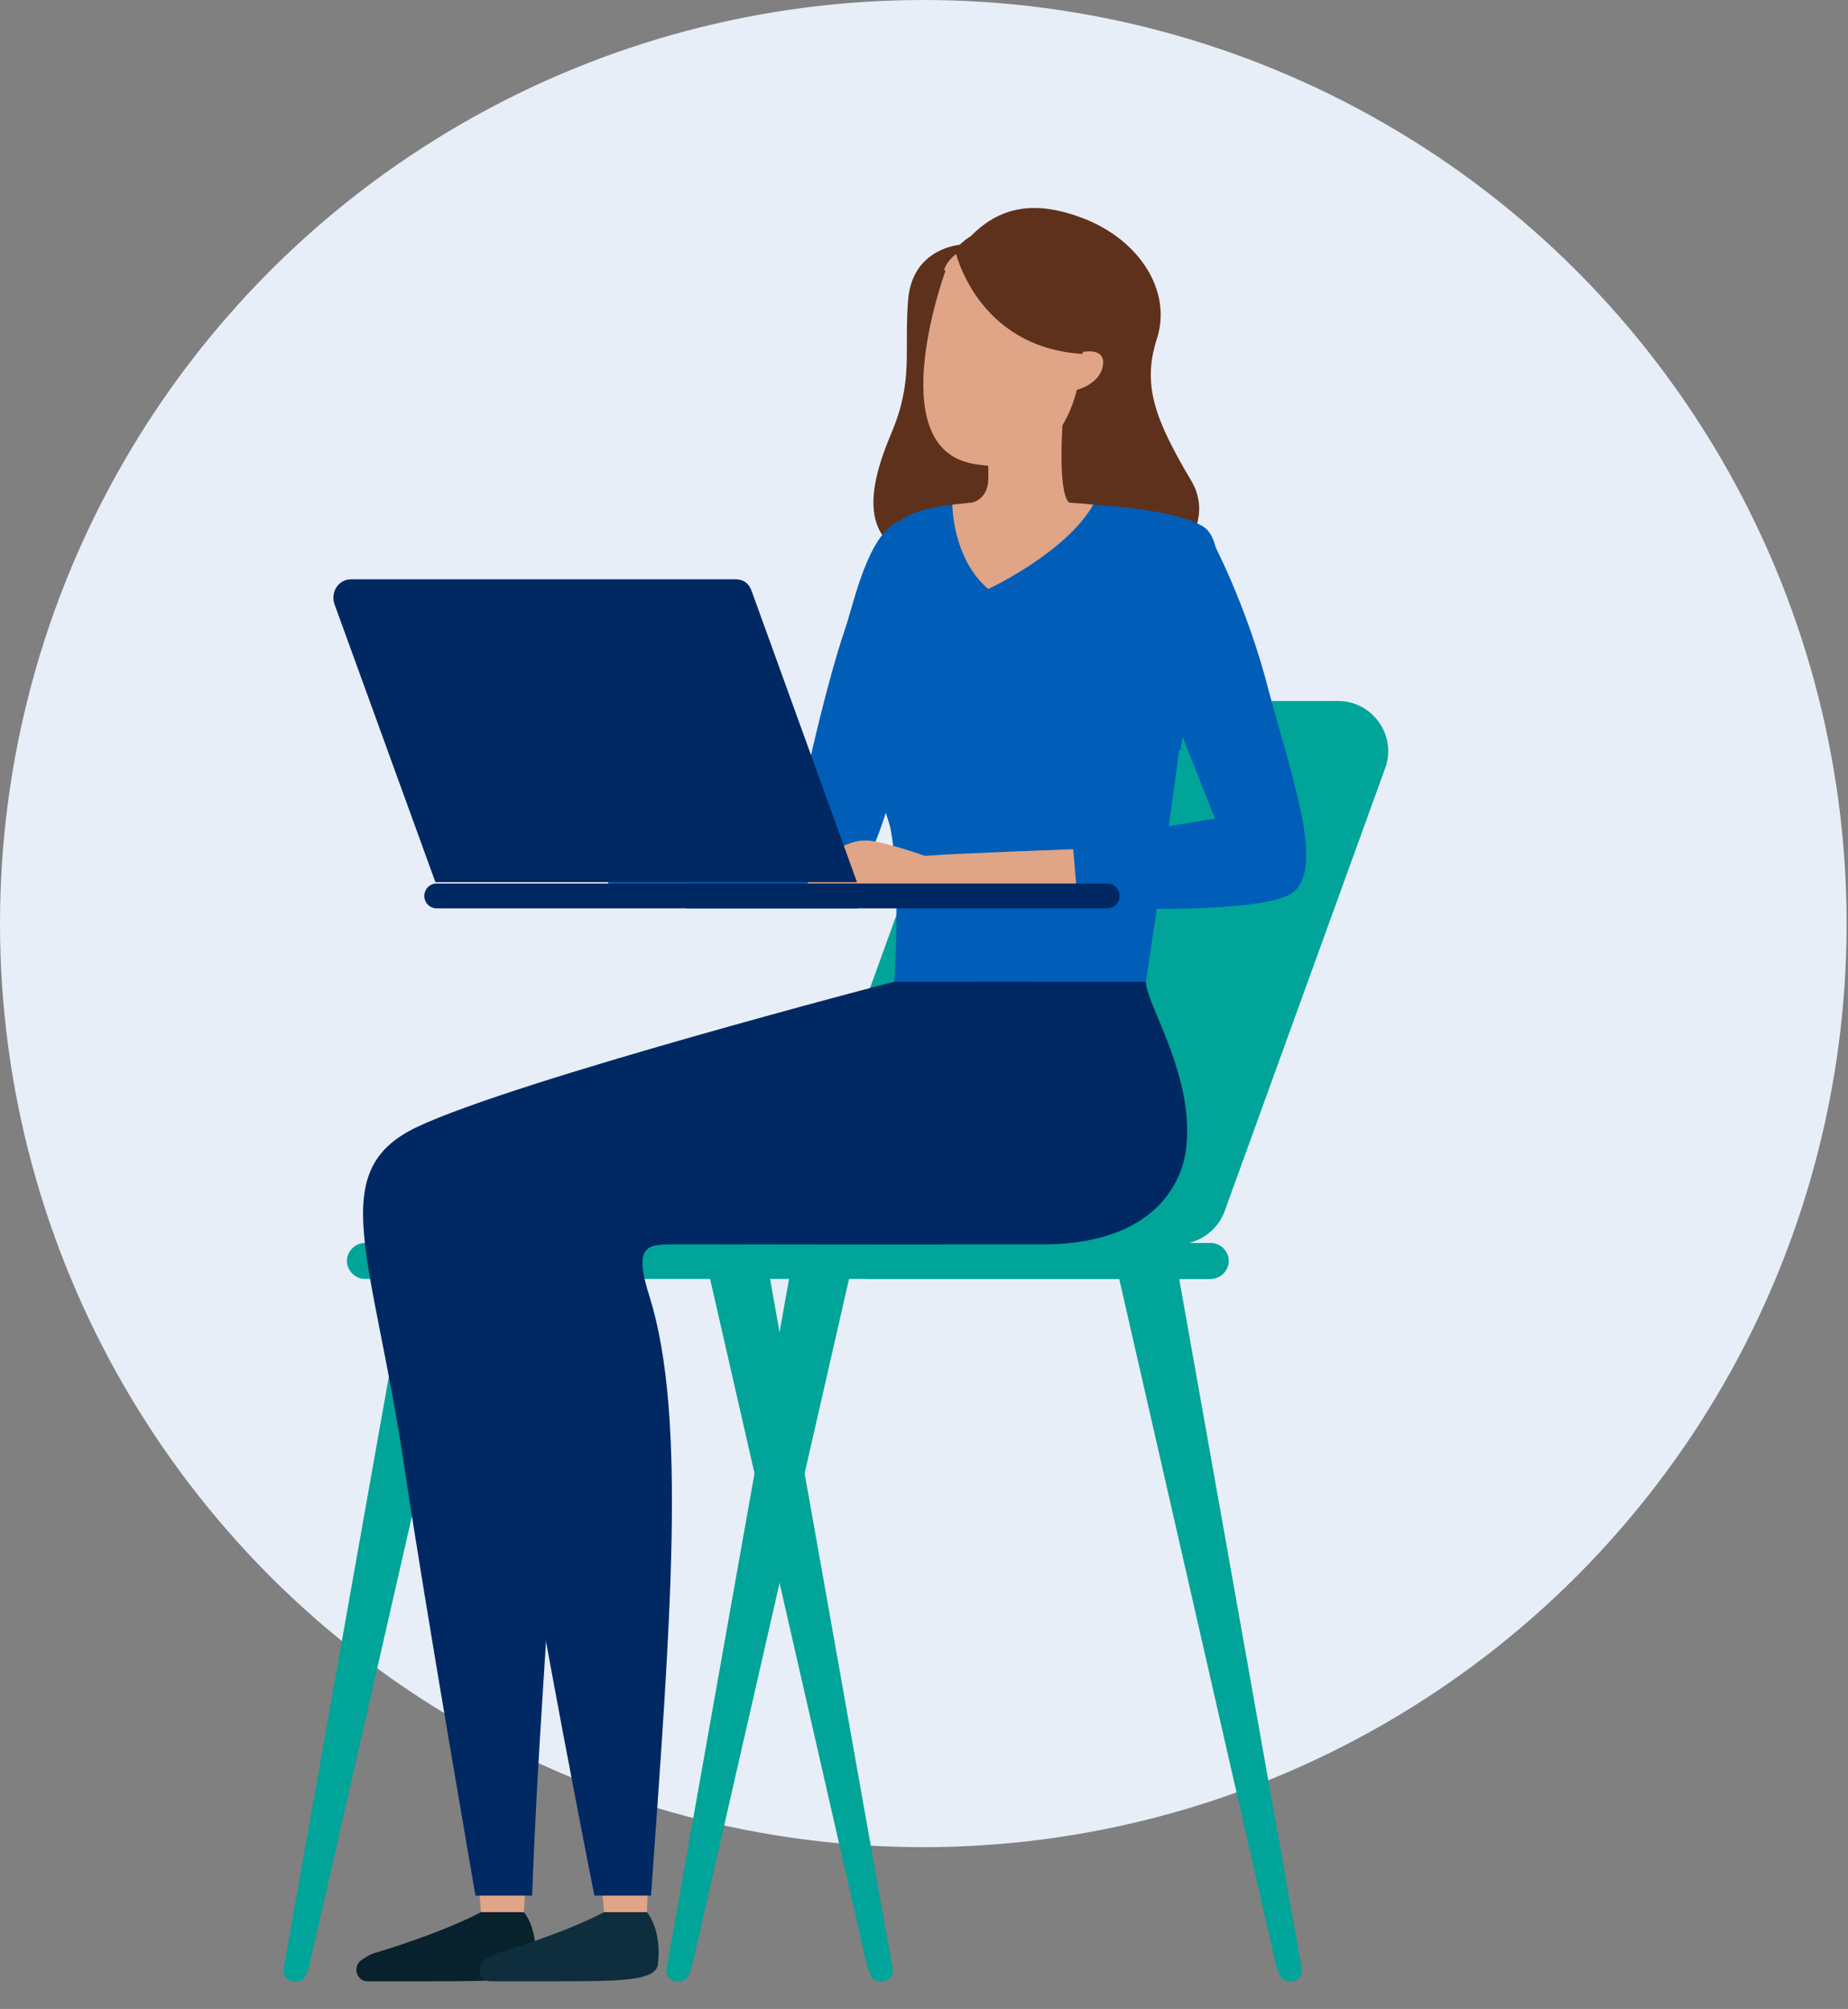
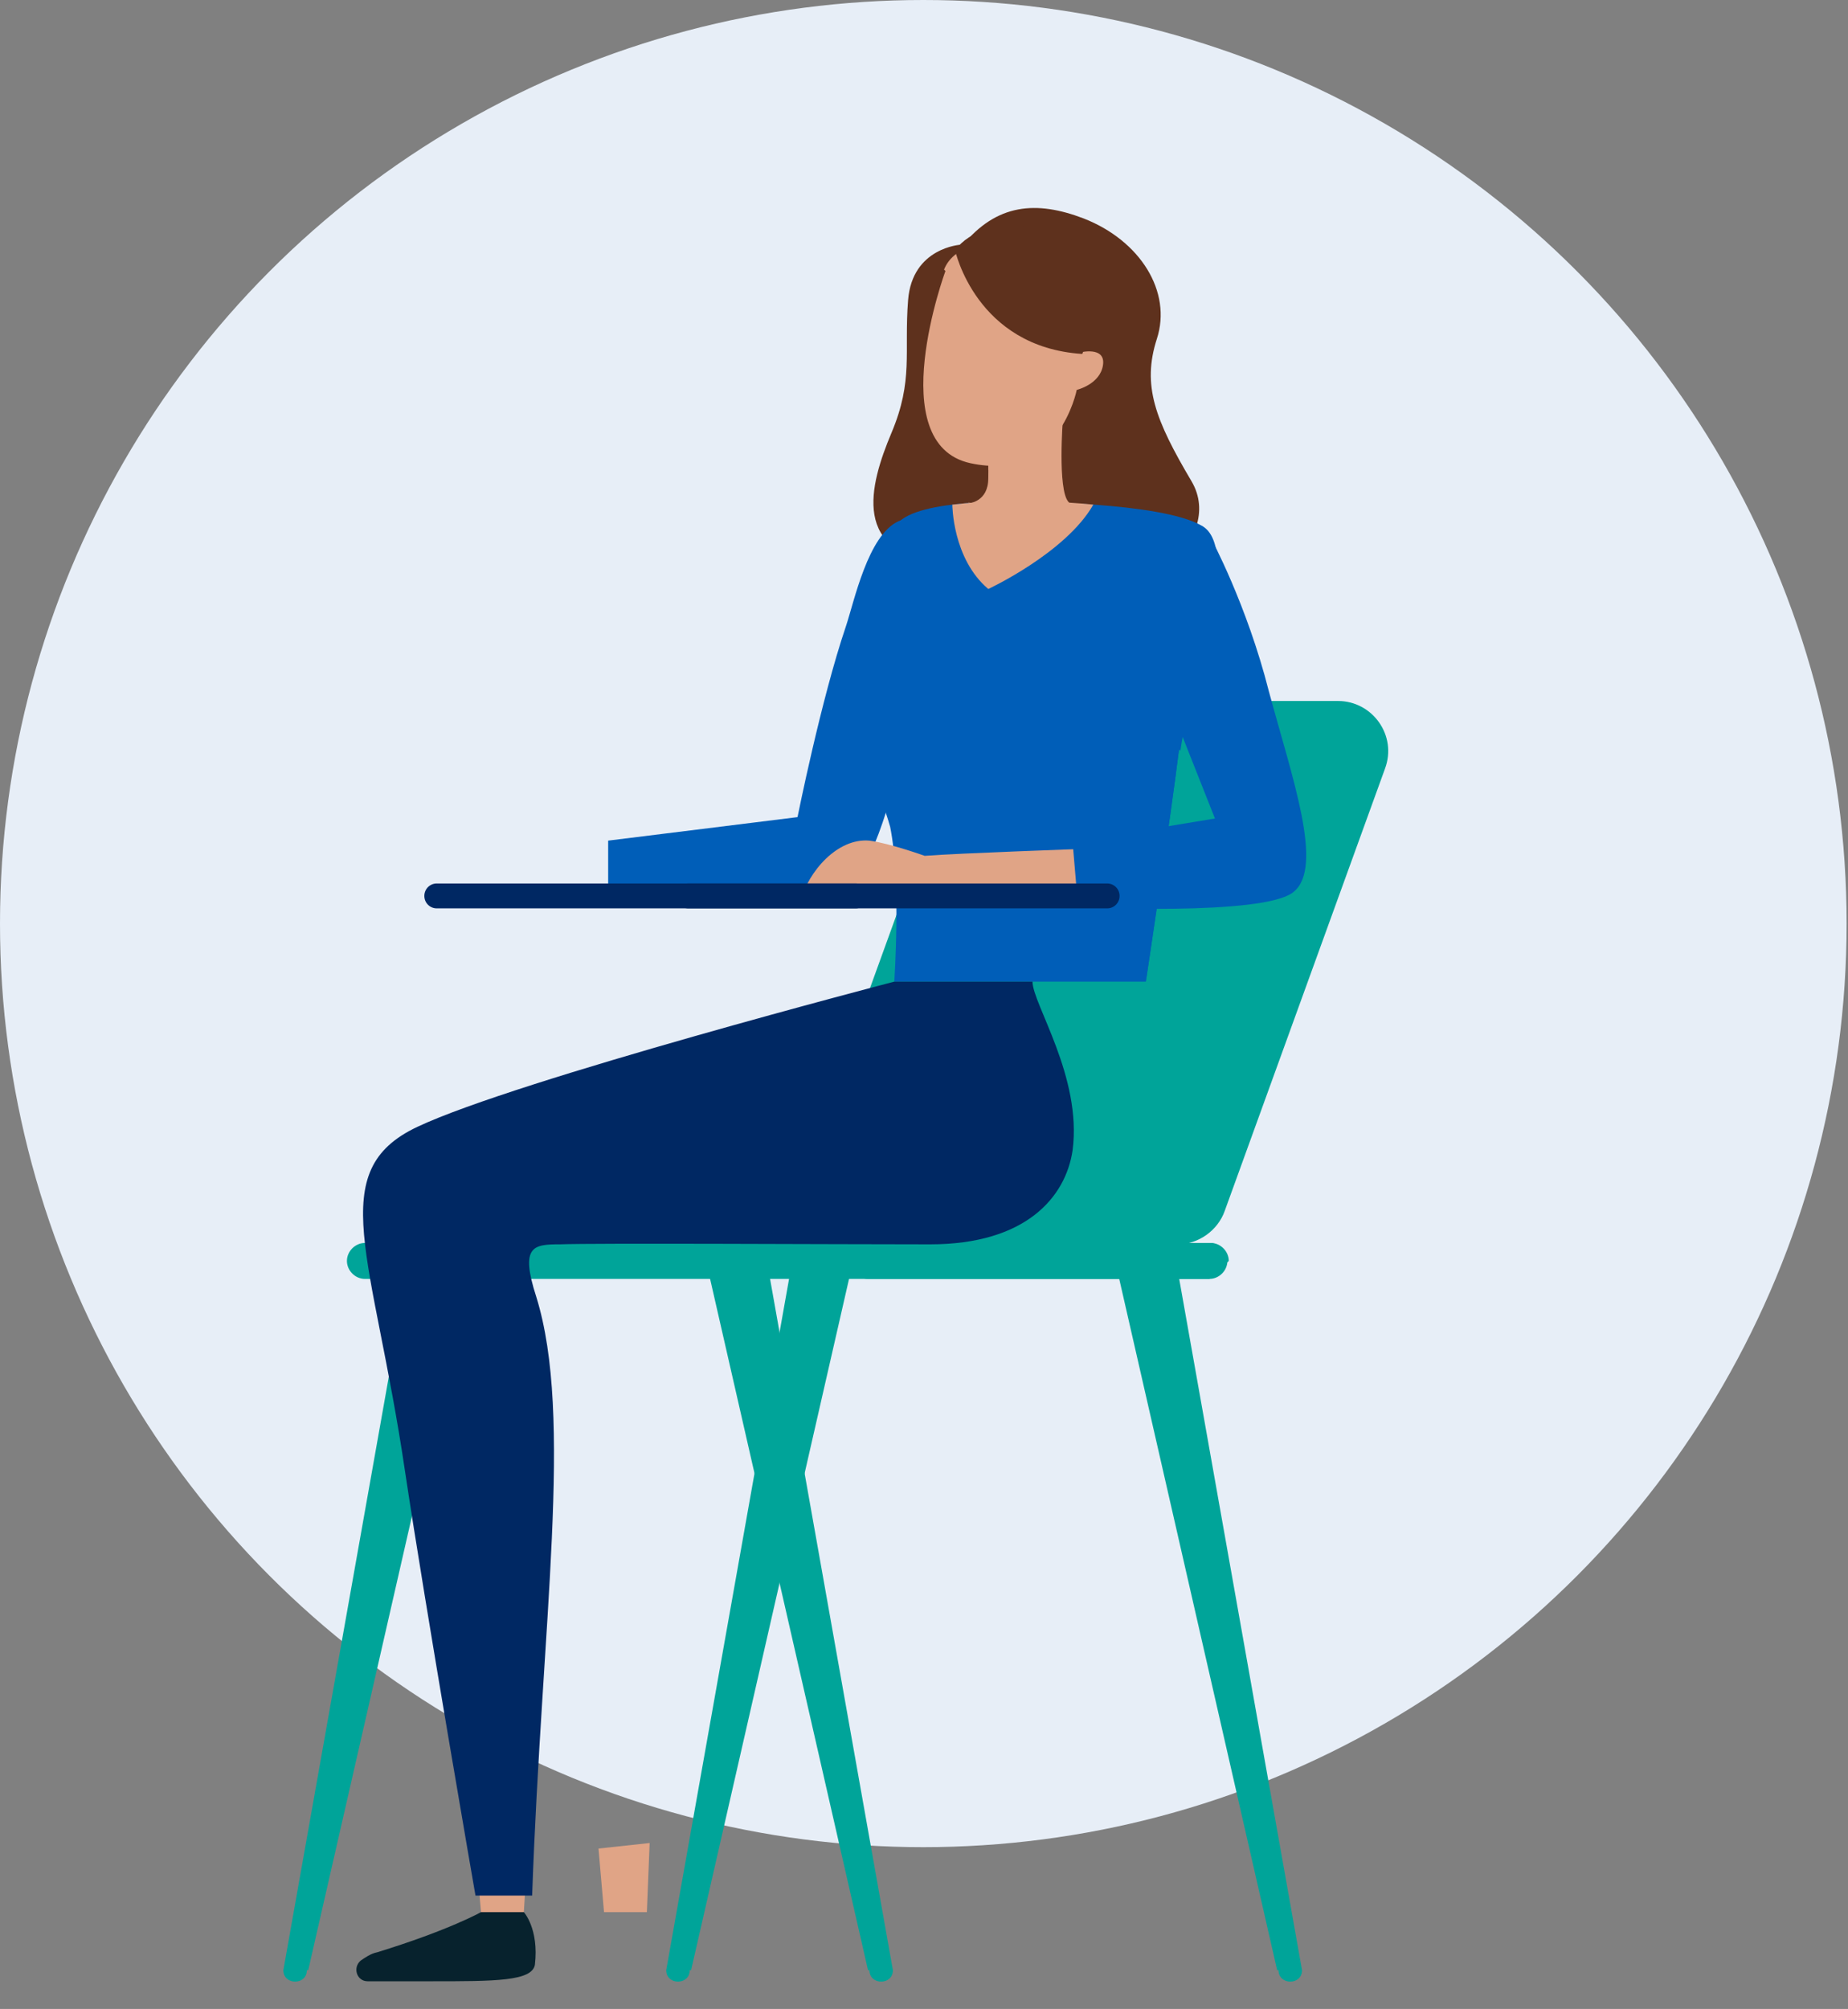
<svg xmlns="http://www.w3.org/2000/svg" id="Layer_1" version="1.1" viewBox="0 0 133.7 145.3">
  <rect x="0" y="0" width="133.7" height="145.3" fill="#808080" stroke="none" />
  <defs>
    <style> .st0 { fill: #e0a486; } .st1 { fill: #005eb8; } .st2 { fill: #1f3648; opacity: 0; } .st3 { fill: #0e2e3d; } .st4 { fill: #e7eef7; } .st5 { fill: #07222d; } .st6 { fill: #00a499; } .st7 { fill: #002863; } .st8 { fill: #5e311d; } </style>
  </defs>
  <circle class="st4" cx="66.8" cy="66.8" r="66.8" />
  <path class="st2" d="M129.4,144.2c0,.6-21,1.1-47,1.1s-47-.5-47-1.1,21-1.1,47-1.1,47,.5,47,1.1Z" />
  <g>
    <g>
      <g>
        <path class="st6" d="M92.4,142.5l-11.7-51.2h4.4l9.1,51.2c0,1.1-1.7,1.1-1.7,0Z" />
        <path class="st6" d="M62.8,142.5l-11.7-51.2h4.4l9.1,51.2c0,1.1-1.7,1.1-1.7,0Z" />
        <path class="st6" d="M22.3,142.5l11.7-51.2h-4.4l-9.1,51.2c0,1.1,1.7,1.1,1.7,0Z" />
        <path class="st6" d="M96.8,50.7h-23.8c-1.5,0-2.9,1-3.4,2.4l-11.6,32c-.9,2.4.9,4.9,3.4,4.9h23.8c1.5,0,2.9-1,3.4-2.4l11.6-32c.9-2.4-.9-4.9-3.4-4.9Z" />
-         <path class="st6" d="M87.5,92.5H26.4c-.7,0-1.3-.6-1.3-1.3h0c0-.7.6-1.3,1.3-1.3h61.2c.7,0,1.3.6,1.3,1.3h0c0,.7-.6,1.3-1.3,1.3Z" />
+         <path class="st6" d="M87.5,92.5H26.4c-.7,0-1.3-.6-1.3-1.3h0c0-.7.6-1.3,1.3-1.3h61.2c.7,0,1.3.6,1.3,1.3h0Z" />
        <path class="st6" d="M87.5,92.5h-24.7c-.7,0-1.3-.6-1.3-1.3h0c0-.7.6-1.3,1.3-1.3h24.7c.7,0,1.3.6,1.3,1.3h0c0,.7-.6,1.3-1.3,1.3Z" />
        <path class="st6" d="M50,142.5l11.7-51.2h-4.4l-9.1,51.2c0,1.1,1.7,1.1,1.7,0Z" />
      </g>
      <path class="st8" d="M69.5,17.7s-3.5.2-3.8,4c-.3,3.8.4,5.8-1.2,9.6-1.6,3.8-3,8.9,3.9,9.4,6.9.5,9,.2,11.1,1.8s9.3-3.3,6.7-7.7c-2.6-4.4-3.6-6.9-2.5-10.3,1.1-3.4-1.2-7.1-5.3-8.7-3.4-1.3-6.3-1.1-8.8,2Z" />
      <path class="st1" d="M67.7,39.5s1,3-1.4,11.6c-2.4,8.6-3.1,11.5-5.3,13.1-1.4,1-17,1-17,1v-4.4l13.7-1.7s1.7-8.5,3.5-13.8c.6-1.8,1.6-6.6,3.8-7.6,2.2-.9,2.7,1.8,2.7,1.8Z" />
      <g>
        <path class="st1" d="M85.3,54.2c-.6,4.9-2.4,16.8-2.4,16.8h-18.2s.5-7.3-.3-11.2c-.2-.7-.4-1.3-.6-1.8-1.4-2.3-2.7-4.4-2.7-6.7,0-.6,0-1.1.2-1.7.8-3,2-9.8,3.6-11.7,1.5-1.9,9.1-1.6,9.1-1.6,0,0,9.9,0,12.9,1.7.8.4,1.1,1.4,1.2,2.6.2,3.7-2.2,10-2.7,13.7Z" />
        <path class="st1" d="M85.3,54.2c-.6,4.9-2.4,16.8-2.4,16.8l.9-28.1,4.2-2.3c.2,3.7-2.2,10-2.7,13.7Z" />
      </g>
      <g>
        <path class="st0" d="M78.3,61.4s-8.7.3-11.4.5c0,0-2.5-.9-4-1.1-2.3-.2-4.4,2.2-5,4.4h20.1l.3-3.8Z" />
        <path class="st1" d="M87.6,38.9s2.6,4.8,4.2,11.1c1.7,6.3,4,12.7,1.8,14.5-2.1,1.8-15.6,1.1-15.6,1.1l-.4-4.7,10.3-1.7s-3.9-9.8-4.5-11.5c-.6-1.8-1.1-7.2,1.1-8.1,2.2-.9,3-.6,3-.6Z" />
      </g>
      <g>
        <g>
          <polygon class="st0" points="37.9 138.3 34.8 138.3 34.4 133.7 38.2 133.3 37.9 138.3" />
          <path class="st5" d="M37.9,138.3s1.1,1.2.8,3.8c-.2,1.2-2.9,1.2-7.5,1.2h-4.6c-.8,0-1.1-1-.5-1.5.3-.2.7-.5,1.2-.6,5.2-1.6,7.5-2.9,7.5-2.9h3.1Z" />
        </g>
        <path class="st7" d="M74.7,71c0,1.6,3.6,6.9,2.9,12.2-.5,3.4-3.4,6.8-10.3,6.8s-24.3-.1-26.8,0c-1.9,0-2.9.1-1.7,3.8,2.7,8.7.4,23.4-.3,43.3h-4.1s-3.6-20.7-5.1-30.7c-2.3-15.6-5.9-21.7.9-24.9,7.2-3.4,34.5-10.5,34.5-10.5h10Z" />
        <g>
          <polygon class="st0" points="46.8 138.3 43.7 138.3 43.3 133.7 47 133.3 46.8 138.3" />
-           <path class="st3" d="M46.8,138.3s1.1,1.2.8,3.8c-.2,1.2-2.9,1.2-7.5,1.2h-4.6c-.8,0-1.1-1-.5-1.5.3-.2.7-.5,1.2-.6,5.2-1.6,7.5-2.9,7.5-2.9h3.1Z" />
        </g>
-         <path class="st7" d="M82.9,71c0,1.6,3.6,6.9,2.9,12.2-.5,3.4-3.4,6.8-10.3,6.8h-26.8c-1.9,0-2.9.1-1.7,3.8,2.7,8.7,1.5,23.6.1,43.3h-4.1s-4.1-20.7-5.6-30.7c-2.3-15.6-5.9-21.7.9-24.9,7.2-3.4,32.4-10.5,32.4-10.5h12.1Z" />
      </g>
      <g>
        <g>
          <path class="st0" d="M68.9,36.5s0,3.9,2.6,6.1c0,0,5.6-2.6,7.6-6.1,0,0-5.3-.6-10.2,0Z" />
          <path class="st0" d="M70.1,36.4s1.4-.1,1.4-1.8.2-4.7.2-4.7l5.2.4s-.4,5.1.4,6l.8.9s-7.1,1.2-8-.9Z" />
        </g>
        <path class="st0" d="M71.5,34s3.4.5,5.2-.9v-2.7c.1,0-5.2,1.2-5.2,1.2v2.4Z" />
        <path class="st0" d="M68.4,19.6s-4.6,12.5,1.8,13.9c6.4,1.4,7.7-5.3,7.7-5.3,0,0,1.7-.4,1.9-1.8.2-1.4-1.7-.9-1.7-.9,0,0,1.7-5.2-2.2-6.9-4.1-1.8-6.9-.9-7.6.9Z" />
        <path class="st8" d="M69.1,18.1s1.5,7,9.2,7.5c0,0,2-5,.6-7.1-1.3-2.1-7.6-3.4-9.8-.4Z" />
      </g>
    </g>
    <g>
-       <path class="st7" d="M62,63.8h-30.5l-7.3-20.1c-.3-.9.3-1.8,1.2-1.8h27.8c.6,0,1,.3,1.2.9l7.6,21Z" />
      <path class="st7" d="M80.1,65.7h-30.3c-.5,0-.9-.4-.9-.9h0c0-.5.4-.9.9-.9h30.3c.5,0,.9.4.9.9h0c0,.5-.4.9-.9.9Z" />
      <path class="st7" d="M61.9,65.7h-30.3c-.5,0-.9-.4-.9-.9h0c0-.5.4-.9.9-.9h30.3c.5,0,.9.4.9.9h0c0,.5-.4.9-.9.9Z" />
    </g>
  </g>
</svg>